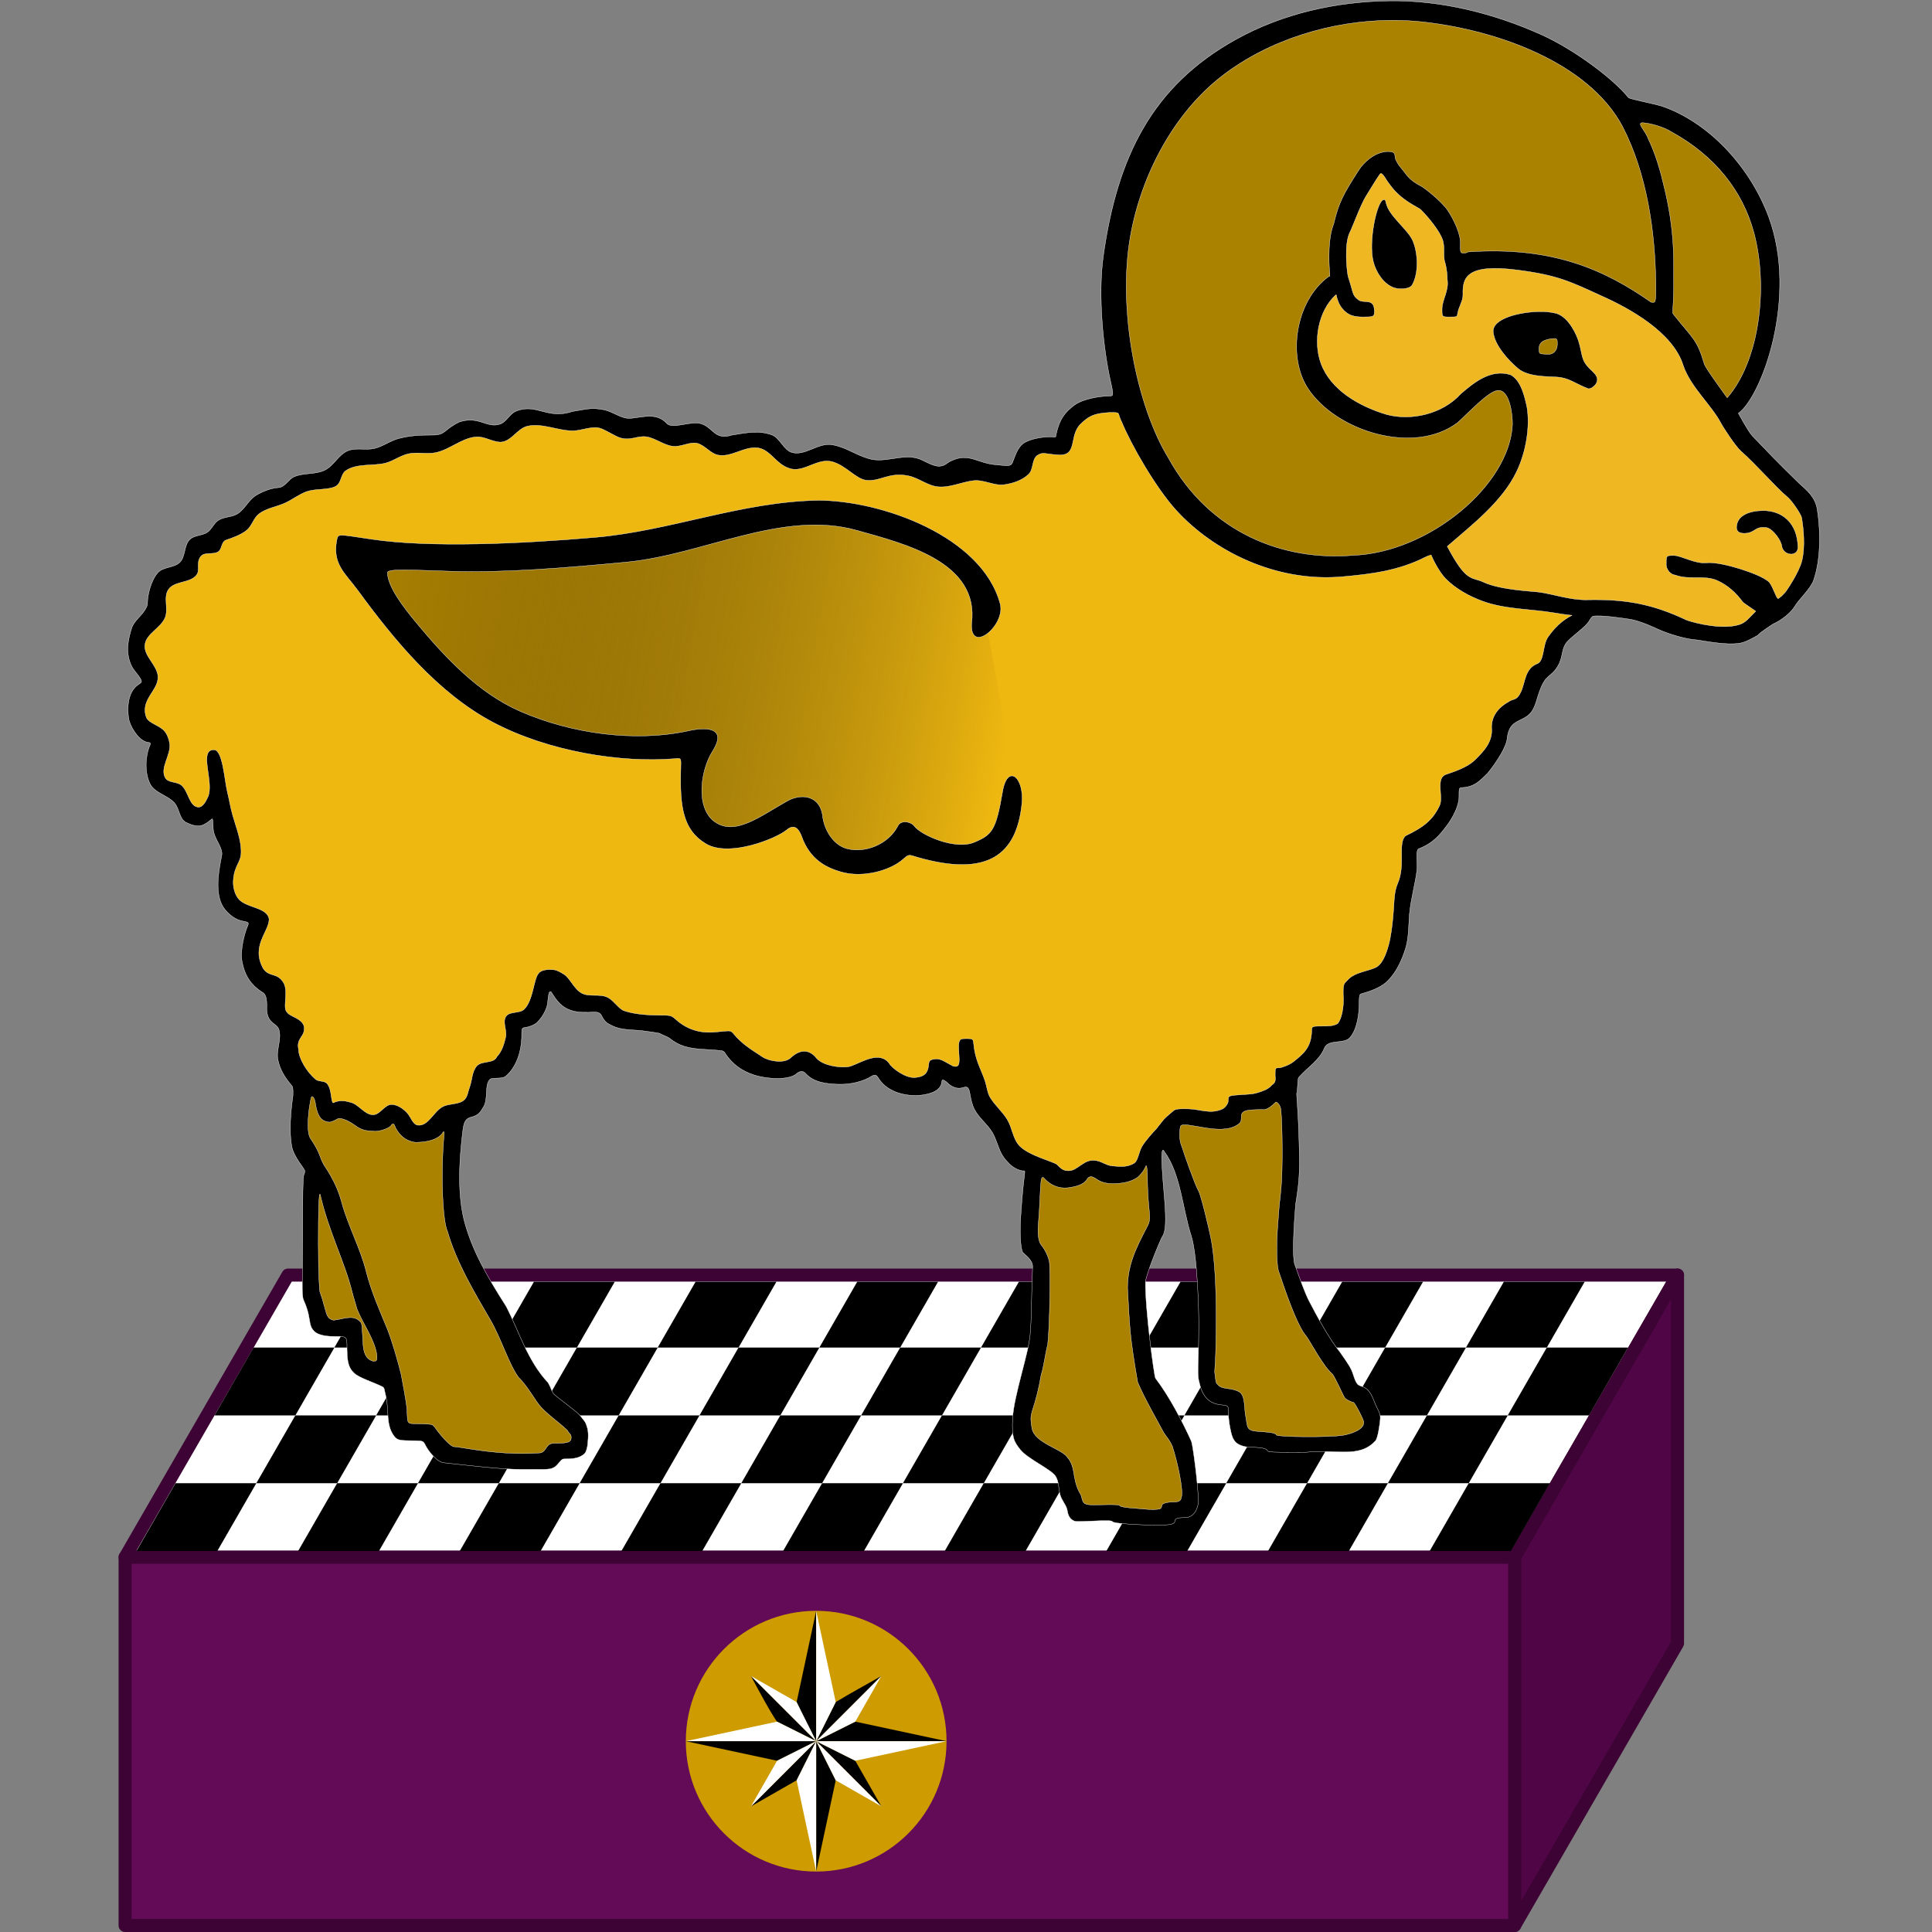
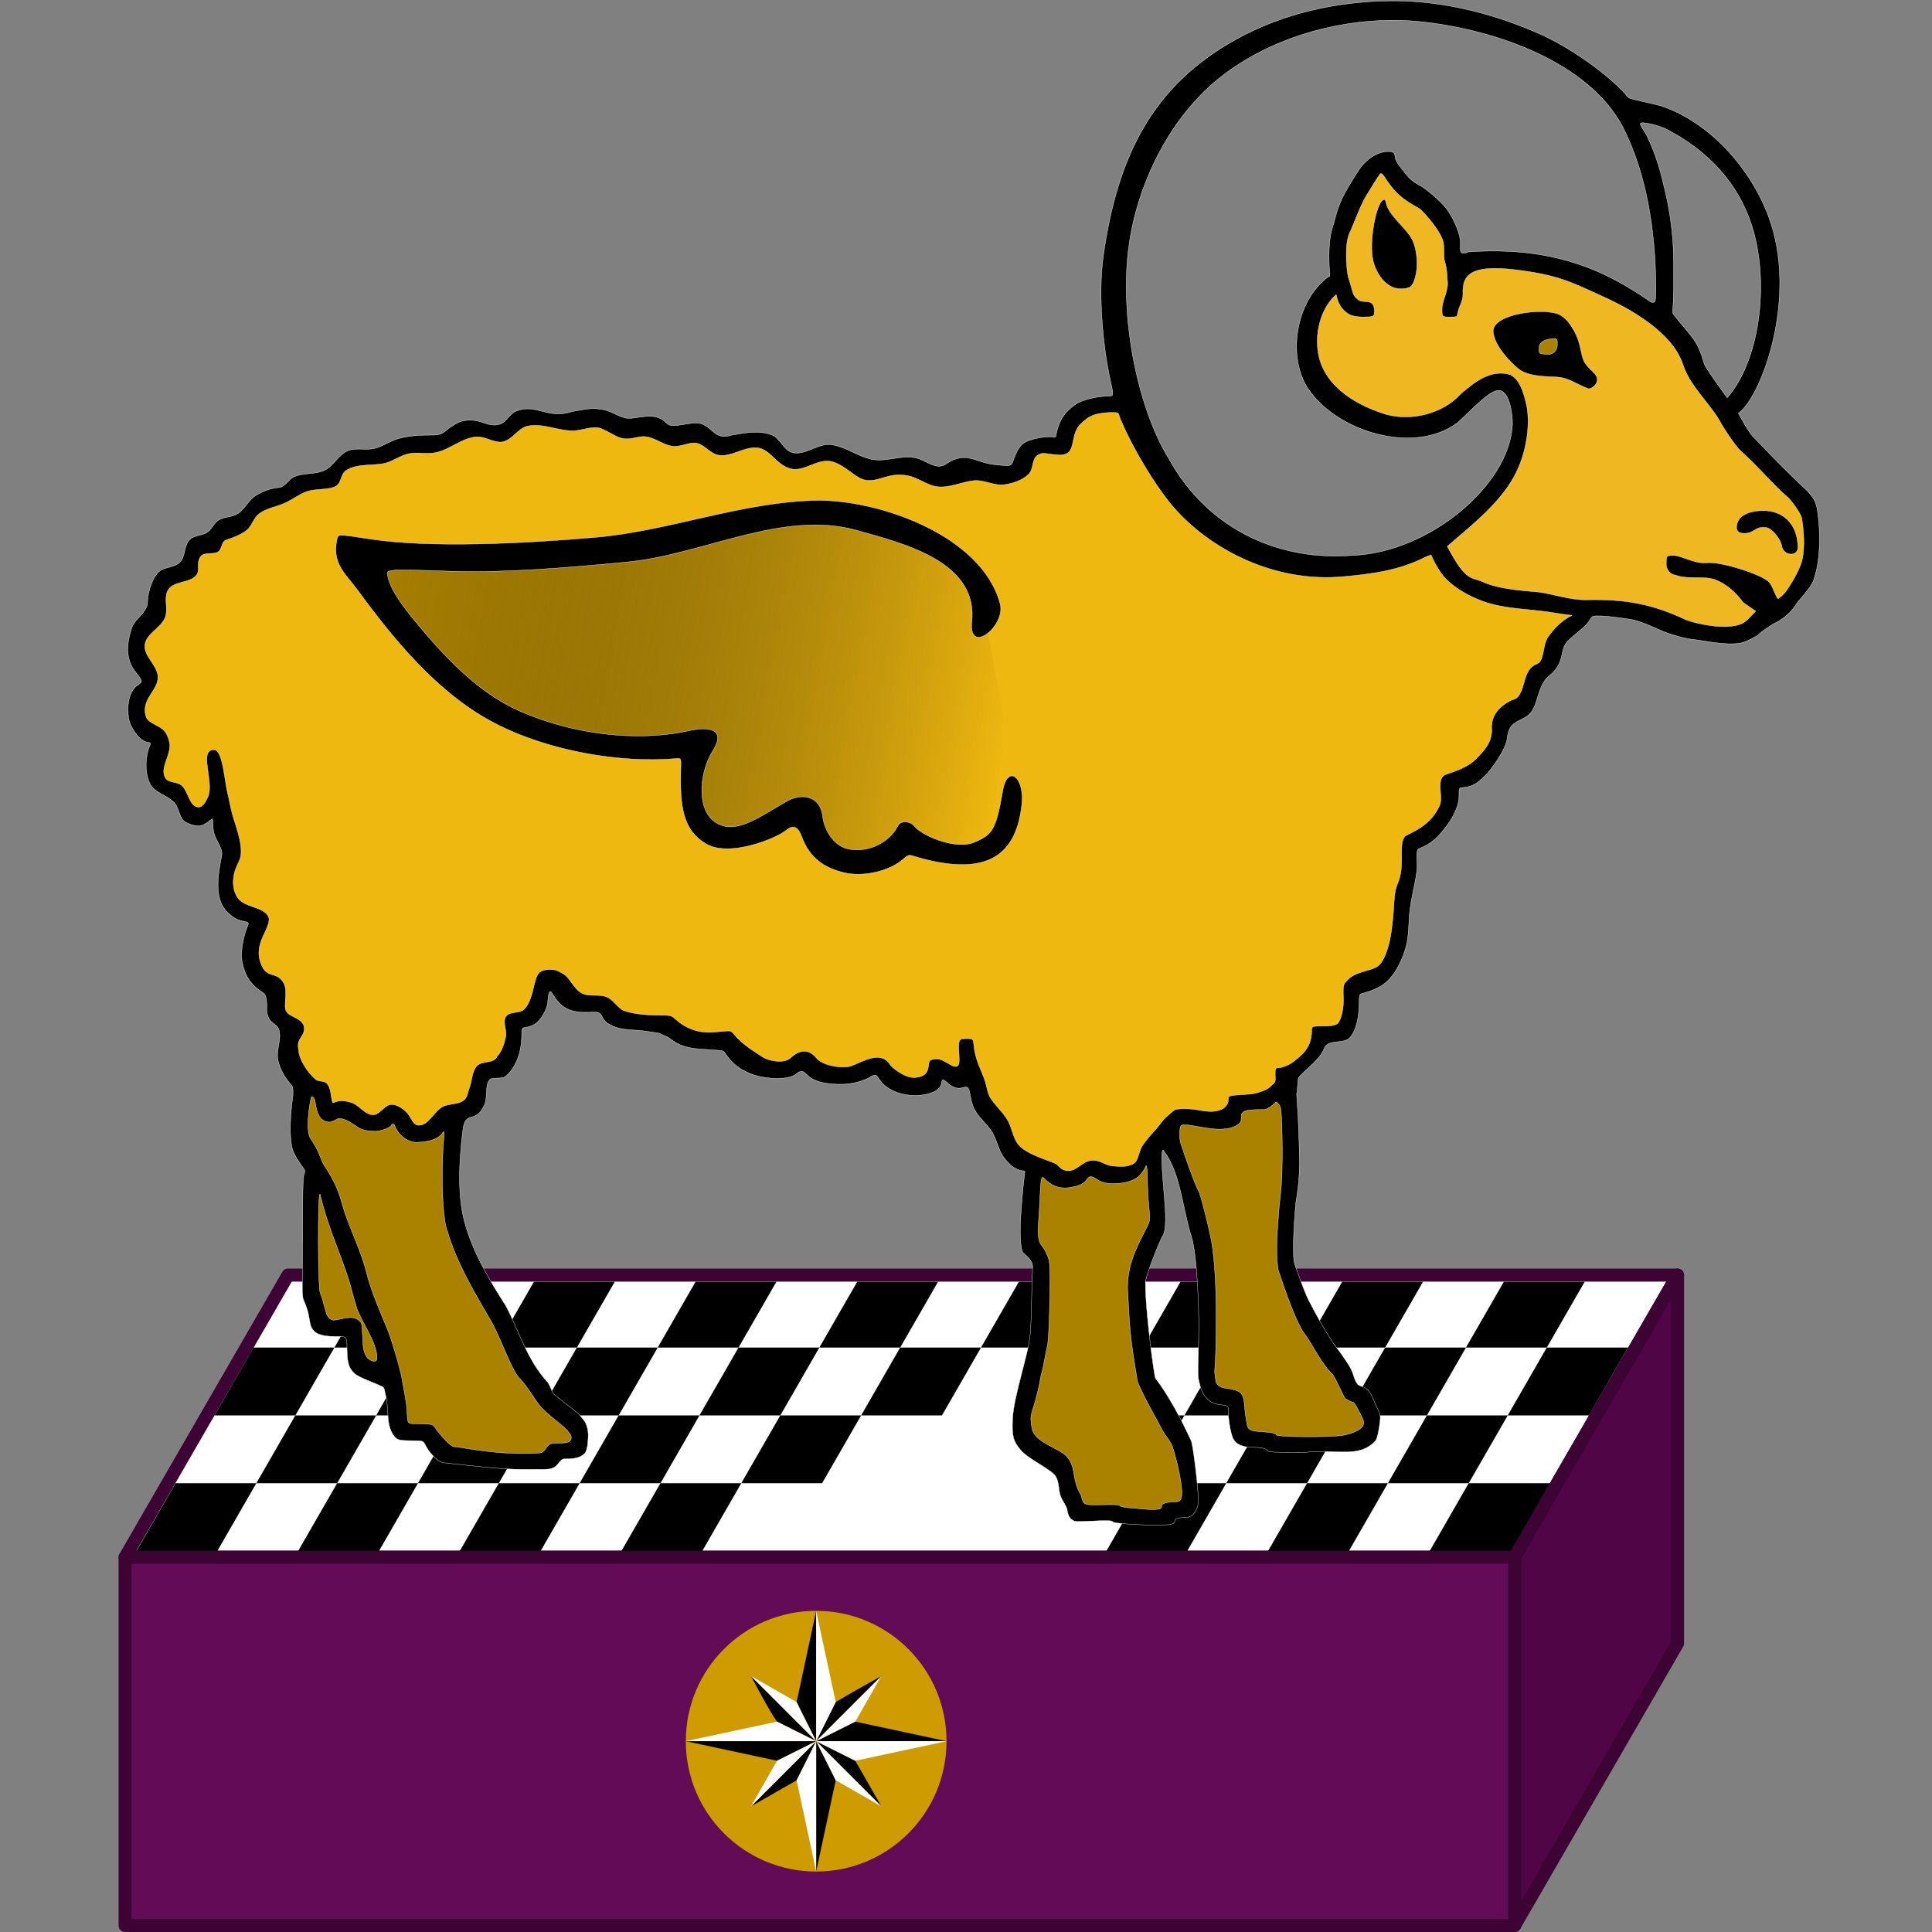
<svg xmlns="http://www.w3.org/2000/svg" xmlns:ns1="http://www.inkscape.org/namespaces/inkscape" xmlns:ns2="http://sodipodi.sourceforge.net/DTD/sodipodi-0.dtd" xmlns:xlink="http://www.w3.org/1999/xlink" width="1482" height="1482" viewBox="0 0 392.113 392.112" version="1.1" id="svg5" xml:space="preserve" ns1:version="0.92.5 (2060ec1f9f, 2020-04-08)" ns2:docname="torneosgr.svg">
  <rect x="0" y="0" width="392.113" height="392.112" fill="#808080" stroke="none" />
  <ns2:namedview id="namedview7" pagecolor="#ffffff" bordercolor="#000000" borderopacity="0.25" ns1:showpageshadow="2" ns1:pageopacity="0.0" ns1:pagecheckerboard="0" ns1:deskcolor="#d1d1d1" ns1:document-units="mm" showgrid="false" ns1:zoom="0.33887651" ns1:cx="667.45696" ns1:cy="757.96716" ns1:window-width="1294" ns1:window-height="704" ns1:window-x="72" ns1:window-y="27" ns1:window-maximized="1" ns1:current-layer="layer1" showguides="false" units="px" fit-margin-top="0">
    <ns1:grid type="xygrid" id="grid3188" originx="-1.833" originy="-0" />
  </ns2:namedview>
  <defs id="defs2">
    <linearGradient ns1:collect="always" id="linearGradient2597">
      <stop style="stop-color:#ab8100;stop-opacity:1;" offset="0" id="stop2593" />
      <stop style="stop-color:#000000;stop-opacity:0;" offset="1" id="stop2595" />
    </linearGradient>
    <ns1:perspective ns2:type="inkscape:persp3d" ns1:vp_x="-327.45528 : -3.639833e-14 : 0" ns1:vp_y="-1.7972865e-13 : 888.10125 : 0" ns1:vp_z="153.74926 : 266.30146 : 0" ns1:persp3d-origin="737.18926 : 139.14466 : 1" id="perspective505" />
    <linearGradient ns1:collect="always" xlink:href="#linearGradient2597" id="linearGradient2601" x1="-17.021" y1="-495.353" x2="116.032" y2="-472.158" gradientUnits="userSpaceOnUse" />
    <pattern patternUnits="userSpaceOnUse" width="75.591" height="75.591" patternTransform="translate(104,100)" id="pattern524">
      <rect style="fill:#000000;fill-rule:evenodd;stroke:#000000;stroke-width:0;stroke-linecap:round;stroke-linejoin:round;stroke-miterlimit:0" id="rect320" width="37.795" height="37.795" x="1.8897638e-06" y="1.8897638e-06" />
      <rect style="fill:#000000;fill-rule:evenodd;stroke:#000000;stroke-width:0;stroke-linecap:round;stroke-linejoin:round;stroke-miterlimit:0" id="rect320-4" width="37.795" height="37.795" x="37.795" y="37.795" />
      <rect style="fill:#ffffff;fill-rule:evenodd;stroke:#000000;stroke-width:0;stroke-linecap:round;stroke-linejoin:round;stroke-miterlimit:0" id="rect320-9" width="37.795" height="37.795" x="37.795" y="1.8897638e-06" />
      <rect style="fill:#ffffff;fill-rule:evenodd;stroke:#000000;stroke-width:0;stroke-linecap:round;stroke-linejoin:round;stroke-miterlimit:0" id="rect320-9-5" width="37.795" height="37.795" x="1.6307516e-05" y="37.795" />
    </pattern>
  </defs>
  <g ns1:label="Camada 1" ns1:groupmode="layer" id="layer1" transform="translate(-37.18,200.175)" ns1:export-filename="vellocino.svg" ns1:export-xdpi="96" ns1:export-ydpi="96">
    <g ns2:type="inkscape:box3d" id="g507" style="fill:#630b57;fill-opacity:1;fill-rule:evenodd;stroke:#3c0334;stroke-width:1.587;stroke-dasharray:none;stroke-opacity:1" ns1:perspectiveID="#perspective505" ns1:corner0="2.2323652 : -0.083642473 : 0 : 1" ns1:corner7="1.3711329 : -0.16779898 : 0.21503093 : 1" ns1:label="base">
      <path ns2:type="inkscape:box3dside" id="path511" style="opacity:1;fill:#ffffff;fill-opacity:1;fill-rule:evenodd;stroke:#3c0334;stroke-width:2.646;stroke-linecap:round;stroke-linejoin:round;stroke-miterlimit:0;stroke-dasharray:none;stroke-opacity:1;paint-order:normal" ns1:box3dsidetype="5" d="m 43.369,127.076 282.015,0 33.061,-57.263 -282.015,0 z" points="325.384,127.076 358.445,69.813 76.43,69.813 43.369,127.076 " transform="translate(19.201,-11.201)" />
      <path ns2:type="inkscape:box3dside" id="path515" style="fill:#500646;fill-opacity:1;fill-rule:evenodd;stroke:#3c0334;stroke-width:2.646;stroke-linecap:round;stroke-linejoin:round;stroke-miterlimit:0;stroke-dasharray:none;stroke-opacity:1;paint-order:normal" ns1:box3dsidetype="14" d="m 325.384,127.076 0,74.74 33.061,-57.263 0,-74.739 z" points="325.384,201.816 358.445,144.552 358.445,69.813 325.384,127.076 " transform="translate(19.201,-11.201)" />
      <path ns2:type="inkscape:box3dside" id="path513" style="fill:#630b57;fill-opacity:1;fill-rule:evenodd;stroke:#3c0334;stroke-width:2.646;stroke-linecap:round;stroke-linejoin:round;stroke-miterlimit:0;stroke-dasharray:none;stroke-opacity:1;paint-order:normal" ns1:box3dsidetype="3" d="m 43.369,127.076 282.015,0 0,74.74 -282.015,0 z" points="325.384,127.076 325.384,201.816 43.369,201.816 43.369,127.076 " transform="translate(19.201,-11.201)" />
    </g>
    <g id="g4493" ns1:label="xadrez" transform="translate(23.283)">
      <rect style="fill:#000000;fill-opacity:1;fill-rule:evenodd;stroke:#000000;stroke-width:0;stroke-linecap:round;stroke-linejoin:miter;stroke-miterlimit:0;stroke-dasharray:none" id="rect2844" width="16.404" height="15.875" x="107.562" y="116.322" transform="matrix(1,0,-0.499,0.867,0,0)" />
      <rect style="fill:#000000;fill-opacity:1;fill-rule:evenodd;stroke:#000000;stroke-width:0;stroke-linecap:round;stroke-linejoin:miter;stroke-miterlimit:0;stroke-dasharray:none" id="rect2844-8" width="16.404" height="15.875" x="123.966" y="100.447" transform="matrix(1,0,-0.499,0.867,0,0)" />
      <rect style="fill:#000000;fill-opacity:1;fill-rule:evenodd;stroke:#000000;stroke-width:0;stroke-linecap:round;stroke-linejoin:miter;stroke-miterlimit:0;stroke-dasharray:none" id="rect2844-8-7" width="16.404" height="15.875" x="140.371" y="116.322" transform="matrix(1,0,-0.499,0.867,0,0)" />
      <rect style="fill:#000000;fill-opacity:1;fill-rule:evenodd;stroke:#000000;stroke-width:0;stroke-linecap:round;stroke-linejoin:miter;stroke-miterlimit:0;stroke-dasharray:none" id="rect2844-8-7-8" width="16.404" height="15.875" x="140.371" y="84.572" transform="matrix(1,0,-0.499,0.867,0,0)" />
      <rect style="fill:#000000;fill-opacity:1;fill-rule:evenodd;stroke:#000000;stroke-width:0;stroke-linecap:round;stroke-linejoin:miter;stroke-miterlimit:0;stroke-dasharray:none" id="rect2844-8-7-8-9" width="16.404" height="15.399" x="156.775" y="69.173" transform="matrix(1,0,-0.499,0.867,0,0)" />
      <rect style="fill:#000000;fill-opacity:1;fill-rule:evenodd;stroke:#000000;stroke-width:0;stroke-linecap:round;stroke-linejoin:miter;stroke-miterlimit:0;stroke-dasharray:none" id="rect2844-8-7-8-9-0" width="16.404" height="15.875" x="156.775" y="100.447" transform="matrix(1,0,-0.499,0.867,0,0)" />
      <rect style="fill:#000000;fill-opacity:1;fill-rule:evenodd;stroke:#000000;stroke-width:0;stroke-linecap:round;stroke-linejoin:miter;stroke-miterlimit:0;stroke-dasharray:none" id="rect2844-8-7-8-9-0-9" width="16.404" height="15.875" x="173.179" y="84.572" transform="matrix(1,0,-0.499,0.867,0,0)" />
      <rect style="fill:#000000;fill-opacity:1;fill-rule:evenodd;stroke:#000000;stroke-width:0;stroke-linecap:round;stroke-linejoin:miter;stroke-miterlimit:0;stroke-dasharray:none" id="rect2844-8-7-8-9-0-1" width="16.404" height="15.875" x="173.179" y="116.322" transform="matrix(1,0,-0.499,0.867,0,0)" />
      <rect style="fill:#000000;fill-opacity:1;fill-rule:evenodd;stroke:#000000;stroke-width:0;stroke-linecap:round;stroke-linejoin:miter;stroke-miterlimit:0;stroke-dasharray:none" id="rect2844-8-7-8-9-0-1-6" width="16.404" height="15.399" x="189.583" y="69.173" transform="matrix(1,0,-0.499,0.867,0,0)" />
      <rect style="fill:#000000;fill-opacity:1;fill-rule:evenodd;stroke:#000000;stroke-width:0;stroke-linecap:round;stroke-linejoin:miter;stroke-miterlimit:0;stroke-dasharray:none" id="rect2844-8-7-8-9-0-1-1" width="16.404" height="15.875" x="189.583" y="100.447" transform="matrix(1,0,-0.499,0.867,0,0)" />
      <rect style="fill:#000000;fill-opacity:1;fill-rule:evenodd;stroke:#000000;stroke-width:0;stroke-linecap:round;stroke-linejoin:miter;stroke-miterlimit:0;stroke-dasharray:none" id="rect2844-8-7-8-9-0-1-17" width="16.404" height="15.875" x="205.987" y="84.572" transform="matrix(1,0,-0.499,0.867,0,0)" />
      <rect style="fill:#000000;fill-opacity:1;fill-rule:evenodd;stroke:#000000;stroke-width:0;stroke-linecap:round;stroke-linejoin:miter;stroke-miterlimit:0;stroke-dasharray:none" id="rect2844-8-7-8-9-0-1-17-5" width="16.404" height="15.399" x="222.391" y="69.173" transform="matrix(1,0,-0.499,0.867,0,0)" />
      <rect style="fill:#000000;fill-opacity:1;fill-rule:evenodd;stroke:#000000;stroke-width:0;stroke-linecap:round;stroke-linejoin:miter;stroke-miterlimit:0;stroke-dasharray:none" id="rect2844-8-7-8-9-0-1-17-0" width="16.404" height="15.875" x="205.987" y="116.322" transform="matrix(1,0,-0.499,0.867,0,0)" />
      <rect style="fill:#000000;fill-opacity:1;fill-rule:evenodd;stroke:#000000;stroke-width:0;stroke-linecap:round;stroke-linejoin:miter;stroke-miterlimit:0;stroke-dasharray:none" id="rect2844-8-7-8-9-0-1-17-2" width="16.404" height="15.875" x="222.391" y="100.447" transform="matrix(1,0,-0.499,0.867,0,0)" />
-       <rect style="fill:#000000;fill-opacity:1;fill-rule:evenodd;stroke:#000000;stroke-width:0;stroke-linecap:round;stroke-linejoin:miter;stroke-miterlimit:0;stroke-dasharray:none" id="rect2844-8-7-8-9-0-1-17-50" width="16.404" height="15.875" x="238.796" y="116.322" transform="matrix(1,0,-0.499,0.867,0,0)" />
      <rect style="fill:#000000;fill-opacity:1;fill-rule:evenodd;stroke:#000000;stroke-width:0;stroke-linecap:round;stroke-linejoin:miter;stroke-miterlimit:0;stroke-dasharray:none" id="rect2844-8-7-8-9-0-1-17-9" width="16.404" height="15.875" x="238.796" y="84.572" transform="matrix(1,0,-0.499,0.867,0,0)" />
      <rect style="fill:#000000;fill-opacity:1;fill-rule:evenodd;stroke:#000000;stroke-width:0;stroke-linecap:round;stroke-linejoin:miter;stroke-miterlimit:0;stroke-dasharray:none" id="rect2844-8-7-8-9-0-1-17-6" width="16.404" height="15.399" x="255.2" y="69.173" transform="matrix(1,0,-0.499,0.867,0,0)" />
-       <rect style="fill:#000000;fill-opacity:1;fill-rule:evenodd;stroke:#000000;stroke-width:0;stroke-linecap:round;stroke-linejoin:miter;stroke-miterlimit:0;stroke-dasharray:none" id="rect2844-8-7-8-9-0-1-17-8" width="16.404" height="15.875" x="255.2" y="100.447" transform="matrix(1,0,-0.499,0.867,0,0)" />
-       <rect style="fill:#000000;fill-opacity:1;fill-rule:evenodd;stroke:#000000;stroke-width:0;stroke-linecap:round;stroke-linejoin:miter;stroke-miterlimit:0;stroke-dasharray:none" id="rect2844-8-7-8-9-0-1-17-90" width="16.404" height="15.875" x="271.604" y="116.322" transform="matrix(1,0,-0.499,0.867,0,0)" />
      <rect style="fill:#000000;fill-opacity:1;fill-rule:evenodd;stroke:#000000;stroke-width:0;stroke-linecap:round;stroke-linejoin:miter;stroke-miterlimit:0;stroke-dasharray:none" id="rect2844-8-7-8-9-0-1-17-3" width="16.404" height="15.875" x="271.604" y="84.572" transform="matrix(1,0,-0.499,0.867,0,0)" />
      <rect style="fill:#000000;fill-opacity:1;fill-rule:evenodd;stroke:#000000;stroke-width:0;stroke-linecap:round;stroke-linejoin:miter;stroke-miterlimit:0;stroke-dasharray:none" id="rect2844-8-7-8-9-0-1-17-1" width="16.404" height="15.399" x="288.008" y="69.173" transform="matrix(1,0,-0.499,0.867,0,0)" />
      <rect style="fill:#000000;fill-opacity:1;fill-rule:evenodd;stroke:#000000;stroke-width:0;stroke-linecap:round;stroke-linejoin:miter;stroke-miterlimit:0;stroke-dasharray:none" id="rect2844-8-7-8-9-0-1-17-12" width="16.404" height="15.875" x="288.008" y="100.447" transform="matrix(1,0,-0.499,0.867,0,0)" />
      <rect style="fill:#000000;fill-opacity:1;fill-rule:evenodd;stroke:#000000;stroke-width:0;stroke-linecap:round;stroke-linejoin:miter;stroke-miterlimit:0;stroke-dasharray:none" id="rect2844-8-7-8-9-0-1-17-01" width="16.404" height="15.875" x="304.412" y="116.322" transform="matrix(1,0,-0.499,0.867,0,0)" />
      <rect style="fill:#000000;fill-opacity:1;fill-rule:evenodd;stroke:#000000;stroke-width:0;stroke-linecap:round;stroke-linejoin:miter;stroke-miterlimit:0;stroke-dasharray:none" id="rect2844-8-7-8-9-0-1-17-80" width="16.404" height="15.875" x="304.412" y="84.572" transform="matrix(1,0,-0.499,0.867,0,0)" />
      <rect style="fill:#000000;fill-opacity:1;fill-rule:evenodd;stroke:#000000;stroke-width:0;stroke-linecap:round;stroke-linejoin:miter;stroke-miterlimit:0;stroke-dasharray:none" id="rect2844-8-7-8-9-0-1-17-00" width="16.404" height="15.399" x="320.816" y="69.173" transform="matrix(1,0,-0.499,0.867,0,0)" />
      <rect style="fill:#000000;fill-opacity:1;fill-rule:evenodd;stroke:#000000;stroke-width:0;stroke-linecap:round;stroke-linejoin:miter;stroke-miterlimit:0;stroke-dasharray:none" id="rect2844-8-7-8-9-0-1-17-37" width="16.404" height="15.875" x="320.816" y="100.447" transform="matrix(1,0,-0.499,0.867,0,0)" />
      <rect style="fill:#000000;fill-opacity:1;fill-rule:evenodd;stroke:#000000;stroke-width:0;stroke-linecap:round;stroke-linejoin:miter;stroke-miterlimit:0;stroke-dasharray:none" id="rect2844-8-7-8-9-0-1-17-4" width="16.404" height="15.875" x="337.221" y="84.572" transform="matrix(1,0,-0.499,0.867,0,0)" />
      <rect style="fill:#000000;fill-opacity:1;fill-rule:evenodd;stroke:#000000;stroke-width:0;stroke-linecap:round;stroke-linejoin:miter;stroke-miterlimit:0;stroke-dasharray:none" id="rect2844-8-7-8-9-0-1-17-29" width="16.404" height="15.875" x="337.221" y="116.322" transform="matrix(1,0,-0.499,0.867,0,0)" />
      <rect style="fill:#000000;fill-opacity:1;fill-rule:evenodd;stroke:#000000;stroke-width:0;stroke-linecap:round;stroke-linejoin:miter;stroke-miterlimit:0;stroke-dasharray:none" id="rect2844-8-7-8-9-0-1-17-61" width="16.404" height="15.875" x="353.625" y="100.447" transform="matrix(1,0,-0.499,0.867,0,0)" />
      <rect style="fill:#000000;fill-opacity:1;fill-rule:evenodd;stroke:#000000;stroke-width:0;stroke-linecap:round;stroke-linejoin:miter;stroke-miterlimit:0;stroke-dasharray:none" id="rect2844-8-7-8-9-0-1-17-94" width="16.484" height="15.875" x="370.029" y="116.322" transform="matrix(1,0,-0.499,0.867,0,0)" />
      <rect style="fill:#000000;fill-opacity:1;fill-rule:evenodd;stroke:#000000;stroke-width:0;stroke-linecap:round;stroke-linejoin:miter;stroke-miterlimit:0;stroke-dasharray:none" id="rect2844-8-7-8-9-0-1-17-16" width="16.404" height="15.399" x="353.625" y="69.173" transform="matrix(1,0,-0.499,0.867,0,0)" />
      <rect style="fill:#000000;fill-opacity:1;fill-rule:evenodd;stroke:#000000;stroke-width:0;stroke-linecap:round;stroke-linejoin:miter;stroke-miterlimit:0;stroke-dasharray:none" id="rect2844-8-7-8-9-0-1-17-96" width="16.484" height="15.875" x="370.029" y="84.572" transform="matrix(1,0,-0.499,0.867,0,0)" />
      <rect style="fill:#000000;fill-opacity:1;fill-rule:evenodd;stroke:#000000;stroke-width:0;stroke-linecap:round;stroke-linejoin:miter;stroke-miterlimit:0;stroke-dasharray:none" id="rect2844-8-5" width="16.404" height="15.875" x="107.562" y="84.572" transform="matrix(1,0,-0.499,0.867,0,0)" />
      <rect style="fill:#000000;fill-opacity:1;fill-rule:evenodd;stroke:#000000;stroke-width:0;stroke-linecap:round;stroke-linejoin:miter;stroke-miterlimit:0;stroke-dasharray:none" id="rect2844-8-5-1" width="16.404" height="15.399" x="123.966" y="69.173" transform="matrix(1,0,-0.499,0.867,0,0)" />
    </g>
    <g ns1:label="carnero" id="layer1-9" transform="translate(127.118,412.469)" style="display:inline">
      <path id="path3564" style="display:inline;fill:#ab8100;fill-opacity:1;stroke-width:0.065;stroke-dasharray:none" d="m 170.761,-388.906 c 0.303,2.948 1.059,13.604 0.704,17.462 -0.625,5.784 -2.287,10.268 1.154,18.657 3.557,13.265 10.622,18.231 15.769,28.42 0.425,1.633 -3.805,4.25 -5.546,4.544 -4.554,-0.023 -20.632,1.45 -21.38,-2.938 -0.802,-6.635 -2.135,-5.657 -4.498,-6.722 -4.863,-4.104 -1.957,-15.552 -1.992,-21.185 0.186,-12.998 -7.586,-23.574 -7.051,-33.146 2.456,-3.434 9.596,-1.678 13.051,-3.903 3.987,-1.036 9.375,-4.409 9.789,-1.191 z" ns2:nodetypes="ccccccccccc" ns1:label="pata1" ns1:connector-curvature="0" />
      <path id="path4312" style="display:inline;fill:#ab8100;fill-opacity:1;stroke-width:0.065;stroke-dasharray:none" d="m 144.633,-374.859 c 2.939,8.388 -3.327,18.768 -3.902,25.444 -0.661,23.711 15.324,28.976 10.182,41.888 -1.642,4.491 -20.537,3.802 -23.332,-1.146 -0.137,-5.854 -8.779,-10.646 -9.743,-13.609 -0.047,-14.955 7.769,-25.45 2.238,-37.384 -2.139,-1.583 -1.218,-15.067 0.662,-14.963 6.238,1.951 7.267,-0.668 12.057,-0.231 10.5,1.226 10.011,-6.109 11.839,8.7e-4 z" ns2:nodetypes="ccccccccc" ns1:label="pata2" ns1:connector-curvature="0" />
      <path id="path4314" style="display:inline;fill:#ab8100;fill-opacity:1;stroke-width:0.065;stroke-dasharray:none" d="m -23.576,-387.715 c 0.521,-1.102 -4.175,-5.292 -4.39,-3.554 -0.033,0.269 -2.264,6.796 -1.494,10.959 4.113,6.09 1.806,13.84 1.748,18.789 1.02,6.628 -0.505,12.984 2.039,17.39 1.012,1.075 5.672,1.593 6.587,1.596 1.064,4.823 0.89,7.303 7.661,10.186 1.298,2.924 1.144,7.44 3.086,9.976 7.227,0.799 6.769,5.626 9.007,5.771 7.254,-0.271 25.82,1.95 27.147,-3.629 -2.464,-6.281 -8.33,-10.154 -11.737,-16.458 -3.992,-2.768 -19.494,-35.863 -14.134,-43.368 -1.199,-9.569 -0.599,-2.36 -4.954,-3.454 -6.353,1.161 -5.756,-4.791 -10.453,-1.368 -5.53,-2.341 -5.087,-1.07 -10.112,-2.835 z" ns2:nodetypes="csccccccccccccc" ns1:label="pata atras" ns1:connector-curvature="0" />
-       <path id="path489" style="display:inline;fill:#ab8100;fill-opacity:1;stroke-width:0;stroke-dasharray:none" d="m 197.086,-610.509 c 22.31,-0.092 46.124,17.935 43.428,21.017 1.75,-4.083 27.971,9.466 27.395,22.998 7.001,6.802 -2.076,39.585 -8.064,37.235 1.174,3.638 -9.168,-15.299 -12.434,-18.32 -4.096,-3.522 -20.837,-8.509 -25.284,-10.506 -5.871,-0.604 -12.884,-1.327 -15.229,0.529 -1.044,-6.748 -3.566,-12.679 -9.958,-16.372 -3.628,-1.263 -3.985,-6.534 -6.163,-6.549 -10.056,7.756 -8.265,24.061 -9.361,24.522 -6.765,4.953 -7.296,15.449 -3.056,21.883 17.203,15.446 26.158,4.503 37.105,-1.594 14.272,17.636 -19.611,42.56 -31.063,38.845 -13.984,1.178 -32.436,-5.838 -40.88,-21.174 -15.677,-29.316 -10.774,-63.584 11.534,-80.433 11.064,-8.357 27.337,-12.022 42.031,-12.082 z" ns2:nodetypes="scccccccccccccss" ns1:label="cuernos" ns1:connector-curvature="0" />
      <path id="path1816" style="display:inline;fill:#efb810;fill-opacity:1;stroke-width:0.065;stroke-dasharray:none" d="m 138.418,-530.283 c 1.902,4.641 11.731,23.698 22.985,28.249 12.362,4.999 25.91,6.555 39.769,-0.545 5.565,12.35 18.986,12.556 30.836,13.209 -9.477,8.67 -9.476,17.881 -16.449,22.78 -4.213,7.099 2.077,8.769 -10.37,12.131 -1.671,6.491 -1.637,10.837 -8.587,13.001 -2.415,11.09 0.174,23.252 -5.679,26.732 -4.626,2.75 -6.757,-2.474 -7.133,10.43 -6.501,1.937 -10.294,8.712 -13.18,11.863 -7.548,4.234 -8.535,4.569 -11.851,6.62 -6.697,-0.538 -10.565,1.327 -11.464,2.418 -3.4,3.467 -4.857,6.761 -6.998,8.136 -3.368,2.623 -5.967,1.075 -8.768,0.319 -2.846,2.529 -7.763,3.25 -8.255,0.298 -7.322,-1.722 -12.048,-10.903 -15.321,-18.21 -4.112,-1.272 -2.76,-0.342 -6.949,-1.12 -3.496,2.69 -3.425,2.045 -6.867,1.925 -4.745,-3.639 -4.554,-4.866 -11.588,-2.305 -4.431,-0.142 -6.998,-2.667 -10.173,-2.694 -6.61,1.554 -11.107,0.864 -15.1,-4.076 -6.822,0.228 -10.138,-2.962 -14.688,-4.069 -4.515,-0.018 -5.112,-0.933 -10.669,-3.278 -6.07,-0.666 -6.042,-1.291 -10.236,-5.622 -2.617,4.174 -2.167,6.117 -6.615,9.621 -1.154,4.756 -0.851,6.45 -6.214,9.359 -2.476,5.414 -3.011,9.726 -6.403,9.758 -1.867,0.961 -5.604,2.936 -7.693,2.725 -1.9,-1.659 -1.878,-3.382 -5.758,-3.5 -2.581,2.848 -11.499,-0.777 -12.242,-1.404 -1.246,-0.34 -3.697,-4.91 -4.343,-5.508 -1.773,-1.492 -3.339,-4.707 -3.349,-6.484 1.026,-6.765 -1.01,-3.679 -2.492,-8.658 -2.492,-7.056 -2.696,-4.323 -4.851,-7.846 -2.599,-4.61 0.21,-7.134 0.218,-9.691 -5.248,-3.99 -6.537,-3.874 -5.896,-10.345 0.077,-2.627 0.067,-7.653 -0.65,-10.181 -3.408,-6.168 -6.771,2.55 -6.818,-0.991 -0.051,-3.786 -7.608,-5.868 -6.843,-8.026 3.437,-9.693 -6.171,-10.397 -4.421,-13.066 5.898,-8.995 -1.616,-12.688 0.259,-14.532 3.252,-3.197 4.344,-9.531 5.492,-11.788 5.964,-2.819 4.543,-4.108 6.873,-7.03 5.137,-3.463 5.547,-3.517 9.355,-5.967 3.152,-2.279 8.448,-6.361 13.02,-6.559 8.203,-2.025 5.63,-6.835 15.691,-6.603 6.303,-0.684 8.644,-2.329 18.081,-4.07 9.946,-1.83 8.212,-1.689 11.638,-2.447 10.837,0.42 12.58,-1.838 16.312,-0.639 9.889,3.287 11.612,1.842 18.829,3.909 9.394,2.768 8.679,-0.003 12.574,1.026 2.599,0.501 3.774,3.653 6.199,4.365 7.74,-5.372 9.808,0.339 16.171,1.256 5.247,-1.819 3.985,1.057 16.816,2.015 3.831,-4.648 8.822,-0.33 12.508,-2.532 0.474,-2.164 0.845,-5.147 5.571,-4.709 4.807,-0.42 2.075,-2.583 5.858,-6.298 3.529,-1.75 8.904,-3.227 9.86,-1.351 z" ns2:nodetypes="cscccccscccccccccccccccccccccccccccccsssscccccccccccccccccc" ns1:label="cuerpo" ns1:connector-curvature="0" />
-       <path id="path1814" style="display:inline;fill:#efb822;fill-opacity:1;stroke-width:0.065;stroke-dasharray:none" d="m 205.616,-558.726 c 22.754,-2.479 40.396,6.065 50.533,24.05 4.853,8.611 10.617,14.306 17.472,20.43 5.9,6.812 5.153,10.102 3.146,18.093 -6.766,10.95 -13.994,14.866 -26.07,10.787 -10.74,-4.949 -18.871,-3.302 -29.653,-4.713 -9.699,-0.5 -18.045,-5.43 -19.064,-13.78 9.275,-7.489 18.062,-13.824 16.143,-25.778 -0.91,-7.317 -6.168,-4.846 -9.792,-1.67 -11.17,10.86 -26.373,3.909 -31.74,-4.54 -3.696,-10.703 2.189,-20.037 5.757,-20.471 -1.199,-7.986 0.26,-19.98 8.541,-23.728 5.13,5.637 13.581,10.573 14.727,21.319 z" ns2:nodetypes="csccccccccccc" ns1:label="cara" ns1:connector-curvature="0" />
+       <path id="path1814" style="display:inline;fill:#efb822;fill-opacity:1;stroke-width:0.065;stroke-dasharray:none" d="m 205.616,-558.726 c 22.754,-2.479 40.396,6.065 50.533,24.05 4.853,8.611 10.617,14.306 17.472,20.43 5.9,6.812 5.153,10.102 3.146,18.093 -6.766,10.95 -13.994,14.866 -26.07,10.787 -10.74,-4.949 -18.871,-3.302 -29.653,-4.713 -9.699,-0.5 -18.045,-5.43 -19.064,-13.78 9.275,-7.489 18.062,-13.824 16.143,-25.778 -0.91,-7.317 -6.168,-4.846 -9.792,-1.67 -11.17,10.86 -26.373,3.909 -31.74,-4.54 -3.696,-10.703 2.189,-20.037 5.757,-20.471 -1.199,-7.986 0.26,-19.98 8.541,-23.728 5.13,5.637 13.581,10.573 14.727,21.319 " ns2:nodetypes="csccccccccccc" ns1:label="cara" ns1:connector-curvature="0" />
      <path id="path2566" style="display:inline;fill:#ab8100;fill-opacity:1;stroke-width:0.065;stroke-dasharray:none" d="m 229.245,-539.231 c -1.678,2.99 -8.644,1.896 -10.221,-1.148 -1.232,-2.378 1.203,-6.829 3.873,-7.038 3.442,-0.27 8.038,5.175 6.348,8.186 z" ns2:nodetypes="aaaa" ns1:label="ojo" ns1:connector-curvature="0" />
      <path id="path2568" style="display:inline;fill:url(#linearGradient2601);fill-opacity:1;stroke-width:0.065;stroke-dasharray:none" d="m 34.515,-501.033 c -11.076,2.832 -56.873,0.558 -54.257,-0.159 22.798,41.192 50.863,40.25 70.948,40.41 -4.214,31.908 17.987,12.978 21.712,14.277 3.267,13.621 17.417,11.252 21.259,4.221 12.905,8.416 23.368,0.648 21.674,-10.36 -2.043,-13.276 -3.526,-23.336 -6.007,-34.865 -1.272,-5.912 -5.296,-11.996 -11.728,-15.386 -19.908,-10.493 -43.862,-0.867 -63.602,1.862 z" ns2:nodetypes="cccccsssc" ns1:label="ala" ns1:connector-curvature="0" />
      <path id="path250" style="display:inline;fill:#000000;stroke:#ffffff;stroke-width:0.065;stroke-dasharray:none" d="m 192.066,-612.47 c -10.754,0.153 -21.62,2.501 -31.283,7.895 -16.787,9.372 -23.965,23.626 -26.801,43.954 -1.116,8 0.005,18.805 1.458,25.285 0.742,3.307 0.6,3.025 -0.479,3.084 -1.194,-0.01 -4.939,0.424 -6.835,1.826 -1.872,1.383 -3.056,2.841 -3.704,5.92 -0.097,0.461 0.05,0.65 -0.67,0.544 -0.838,-0.124 -4.402,0.118 -6.061,1.358 -1.185,0.886 -1.715,2.833 -2.156,3.879 -0.355,0.84 -1.197,0.58 -3.363,0.404 -3.83,-0.312 -5.418,-2.509 -9.055,-0.796 -0.976,0.46 -1.203,1.014 -2.333,1.086 -1.509,0.096 -3.201,-1.271 -4.668,-1.639 -3.145,-0.789 -6.476,1.009 -9.601,0.146 -2.876,-0.795 -4.72,-2.396 -7.667,-2.865 -2.686,-0.428 -5.375,2.289 -8.004,1.589 -1.752,-0.467 -2.449,-2.937 -4.101,-3.572 -2.562,-0.911 -4.795,-0.538 -8.158,0.035 -3.43,1.083 -3.706,-1.418 -6.107,-2.284 -2.268,-0.737 -5.89,1.242 -7.153,-0.146 -2.452,-2.691 -6.274,-0.561 -8.361,-1.053 -1.597,-0.377 -2.993,-1.474 -4.617,-1.712 -2.031,-0.296 -2.166,-0.3 -6.144,0.401 -5.065,1.723 -7.297,-1.795 -11.467,-0.037 -1.254,0.534 -1.873,2.151 -3.163,2.594 -2.716,0.931 -4.271,-1.741 -8.274,-0.434 -3.204,1.547 -2.749,2.667 -5.414,2.662 -2.838,-0.007 -4.598,0.124 -6.813,0.674 -1.741,0.432 -3.238,1.612 -4.982,2.035 -1.771,0.43 -3.763,-0.219 -5.446,0.481 -1.874,0.78 -2.832,3.032 -4.654,3.927 -1.903,0.934 -4.273,0.495 -6.218,1.338 -1.184,0.513 -1.847,2.126 -3.182,2.207 -1.427,0.086 -3.241,0.747 -4.623,1.615 -1.479,0.929 -2.221,2.782 -3.704,3.704 -1.167,0.725 -2.754,0.569 -3.903,1.323 -0.903,0.592 -1.292,1.779 -2.175,2.401 -1.063,0.748 -2.679,0.577 -3.604,1.49 -1.181,1.166 -0.874,3.458 -1.961,4.575 -1.138,1.214 -3.397,0.907 -4.506,2.147 -1.432,1.602 -2.099,4.553 -2.108,6.092 0,0.562 -0.116,0.703 -0.265,1.022 -0.719,1.547 -2.444,2.548 -2.96,4.174 -0.779,2.457 -1.268,5.117 0.02,7.732 0.552,1.121 2.367,2.728 1.897,3.297 -0.121,0.126 -0.405,0.303 -0.744,0.55 -2.579,1.94 -1.873,6.498 -1.654,7.265 0.595,1.859 2.255,4.217 3.934,4.338 0.38,0.028 0.431,0.191 0.282,0.529 -0.934,2.113 -1.166,5.444 -0.016,7.833 0.918,1.906 3.593,2.334 4.987,3.925 1.007,1.149 0.967,3.27 2.339,3.943 2.736,1.342 3.646,0.594 5.276,-0.725 0.309,0 0.096,1.905 0.364,2.811 0.498,1.801 1.881,3.179 1.597,4.663 -0.505,2.611 -1.38,6.813 -0.042,9.79 0.698,1.554 2.471,3.014 3.836,3.377 1.385,0.369 1.878,0.164 1.455,1.121 -0.518,1.173 -1.579,4.817 -1.119,7.203 0.551,2.856 1.785,4.788 4.209,6.287 1.102,0.681 0.721,2.992 0.818,3.799 0.343,2.694 2.071,2.343 2.478,3.799 0.552,1.977 -0.669,4.164 -0.203,6.154 0.454,1.935 1.237,3.306 2.85,5.236 0.218,0.261 0.198,1.055 0.174,1.936 -0.008,0.271 -1.007,6.134 -0.238,10.297 0.403,2.178 2.602,4.491 2.64,4.982 0,0.437 -0.104,0.578 -0.192,0.814 -0.225,0.607 -0.23,4.374 -0.238,12.663 -0.008,8.29 -0.26,11.718 0.174,12.692 0.735,1.649 0.965,2.596 1.149,3.712 0.268,1.635 0.375,1.963 0.997,2.623 1.012,1.075 3.38,1.079 4.295,1.082 2.381,0 2.381,3e-5 2.381,2.381 0.06,1.987 0.027,3.787 1.463,5.067 0.886,0.92 4.057,1.919 5.688,2.738 0.502,0.243 0.4,0.624 0.729,1.91 0.714,2.79 -0.082,5.862 1.702,8.159 0.713,0.918 1.22,0.869 4.345,0.911 1.502,0.02 1.528,0.155 1.848,0.628 0.734,1.605 2.6,3.786 3.935,3.857 5.36,0.574 11.443,1.329 15.625,1.332 5.329,-0.023 5.92,0.154 6.922,-0.553 0.669,-0.472 1.172,-1.559 1.725,-1.561 1.644,-0.004 2.85,-0.1 3.757,-0.714 0.476,-0.322 0.795,-0.422 1.082,-2.04 0.231,-2.157 0.212,-3.039 -0.33,-4.406 -0.204,-0.516 -0.522,-0.774 -0.984,-1.406 -0.747,-1.021 -3.426,-2.806 -5.552,-4.606 -0.585,-0.873 -0.414,-1.022 -1.13,-2.299 -4.196,-4.42 -6.039,-10.746 -8.525,-15.502 -3.839,-6.022 -6.788,-11.145 -8.393,-16.947 -1.099,-4.036 -1.524,-9.731 -0.399,-18.699 0.175,-1.391 0.405,-2.389 1.535,-2.703 1.796,-0.436 2.026,-1.129 2.627,-2.067 1.046,-1.634 0.212,-4.181 1.238,-5.545 0.492,-0.654 2.465,-0.029 3.336,-0.766 2.137,-1.808 3.127,-4.989 3.208,-7.761 0,-2.117 0.01,-1.994 0.794,-2.117 0.66,-0.103 1.765,-0.446 2.381,-1.058 1.29,-1.284 2.015,-2.954 2.105,-4.012 0.13,-1.671 0.354,-2.979 0.997,-1.68 1.511,2.422 3.173,3.775 6.885,3.675 0.926,0.096 2.486,-0.443 3.026,0.637 0.738,1.473 1.279,1.64 2.18,2.09 2.062,1.029 4.55,0.741 6.824,1.112 0.951,0.155 2.618,0.337 2.853,0.466 0.673,0.368 1.6,0.686 1.852,0.888 2.084,1.67 3.927,2.175 7.302,2.334 1.168,0.049 3.33,0.237 3.495,0.291 0.305,0.1 0.288,0.173 0.47,0.285 1.582,2.518 3.593,3.833 5.989,4.614 2.729,0.889 7.077,1.089 8.607,-0.226 0.593,-0.555 1.365,-0.714 1.918,-0.022 1.692,1.822 4.238,2.052 6.525,2.138 2.391,0.09 5.07,-0.484 6.969,-1.716 0.827,-0.382 0.969,0.087 1.441,0.776 1.801,2.626 5.615,3.533 8.694,3.121 1.465,-0.212 3.25,-0.683 3.815,-2.047 0.282,-0.681 -0.085,-1.508 1.063,-0.632 0.524,0.518 1.756,1.738 3.517,1.139 0.854,-0.291 1.087,0.145 1.314,1.477 0.166,0.97 0.402,2.049 0.871,2.967 0.898,1.759 2.616,2.988 3.627,4.684 0.872,1.464 1.246,3.372 2.062,4.678 0.451,0.721 0.8,1.064 1.256,1.546 0.696,0.735 1.601,1.342 2.702,1.561 1.077,0.214 0.452,-1.512 -0.258,9.473 -0.265,4.094 0.098,7.282 0.642,7.282 -0.008,0.141 1.832,1.266 1.779,2.712 -0.345,9.394 -0.183,9.717 -0.487,13.667 -0.304,3.949 -3.328,12.478 -3.573,17.157 -0.17,3.781 0.175,4.593 1.594,6.35 1.478,1.824 6.076,3.88 7.087,5.292 0.735,1.077 0.64,2.647 0.953,3.792 0.334,1.223 1.322,2.194 1.467,3.219 0.187,1.349 0.775,1.816 1.226,2.055 0.348,0.185 0.336,0.255 3.896,0.089 2.869,-0.134 3.97,-0.101 4.043,0.119 0.063,0.189 1.288,0.377 3.268,0.502 6.828,0.429 9.384,0.286 9.384,-0.523 0,-0.583 0.518,-0.786 2.006,-0.786 1.95,0.034 2.693,-1.878 2.796,-3.245 -0.085,-3.59 -1.156,-11.626 -1.436,-12.244 -1.768,-3.906 -4.475,-9.131 -7.296,-12.813 -0.246,-0.321 -2.097,-13.946 -2.026,-19.563 0.257,-1.853 3.115,-8.748 3.444,-9.204 0.679,-0.942 0.773,-3.203 0.431,-7.49 -0.279,-3.502 -1.084,-11.661 -0.045,-9.732 3.358,4.559 3.675,11.592 5.475,17.14 1.294,4.097 1.534,15.858 1.525,17.926 -0.053,9.522 -0.394,10.082 0.132,11.923 0.57,2.603 1.9,4.186 4.386,4.404 1.357,0.17 1.456,0.23 1.453,0.89 -0.009,2.517 0.683,5.772 1.134,6.172 0.517,1.106 2.213,1.547 3.565,1.551 1.927,0.004 3.241,0.285 3.241,0.693 0,0.298 1.325,0.361 7.474,0.364 6.542,-0.773 11.132,1.301 14.483,-2.377 0.42,-0.443 0.895,-3.211 0.967,-4.6 0.055,-1.068 -0.716,-1.983 -1.229,-3.371 -1.21,-3.272 -2.316,-2.754 -3.307,-3.412 -0.769,-0.849 -0.892,-2.276 -1.458,-3.245 -0.211,-0.56 -2.106,-3.277 -2.255,-3.458 -2.159,-2.627 -4.749,-7.478 -6.211,-10.281 -0.827,-1.586 -1.764,-4.278 -2.9,-7.393 -0.219,-0.599 -0.58,-2.978 0.179,-12.268 0.962,-5.652 0.806,-8.272 0.7,-12.459 -0.198,-7.38 -0.616,-10.093 -0.451,-10.15 0.141,-0.049 0.128,-2.81 0.357,-3.078 1.679,-1.967 4.205,-3.443 5.221,-5.957 0.773,-1.913 3.925,-0.753 5.169,-2.126 1.519,-1.678 1.856,-4.912 1.883,-6.523 0.029,-2.337 0.074,-2.284 0.626,-2.436 1.635,-0.449 3.557,-1.166 4.829,-2.251 1.737,-1.552 2.871,-3.761 3.658,-5.953 0.898,-2.501 0.843,-3.76 1.101,-7.896 0.364,-3.571 1.145,-5.896 1.514,-8.874 0.181,-1.459 -0.305,-4.031 0.342,-4.397 2.942,-1.137 4.301,-2.794 5.802,-4.808 1.222,-1.639 2.394,-4.005 2.4,-5.643 0,-1.94 0.015,-1.955 0.661,-1.984 2.605,-0.119 3.72,-1.559 5.159,-2.91 1.819,-2.267 3.966,-5.534 3.969,-7.276 0.335,-2.14 1.121,-2.764 2.346,-3.382 1.729,-0.873 2.76,-1.203 3.629,-4.158 1.559,-5.309 2.324,-4.307 3.815,-6.218 1.67,-2.139 1.05,-3.822 2.181,-5.399 0.923,-1.249 4.019,-3.251 4.698,-4.523 0.17,-0.318 0.553,-0.942 0.822,-0.915 1.482,-0.294 6.293,0.453 7.359,0.61 2.229,0.328 5.65,1.991 5.668,1.999 2.642,1.199 5.811,1.998 7.384,2.135 1.814,0.157 6.346,1.26 9.459,0.706 1.288,-0.229 3.445,-1.562 3.572,-1.624 0.041,-0.303 3.008,-2.234 3.043,-2.249 1.756,-0.759 3.701,-2.378 4.462,-3.694 0.715,-1.236 3.143,-3.458 3.74,-5.17 1.391,-3.986 1.494,-9.513 0.75,-14.354 -0.388,-2.526 -2.07,-3.881 -3.671,-5.329 -5.212,-5.078 -5.574,-5.571 -9.465,-9.586 -0.843,-0.863 -2.878,-4.638 -2.878,-4.638 4.593,-3.192 12.249,-23.432 6.139,-39.889 -3.551,-9.562 -11.445,-18.628 -21.041,-22.219 -2.05,-0.767 -6.647,-1.486 -7.403,-1.945 -3.052,-3.828 -11.059,-9.807 -17.698,-12.79 -9.597,-4.312 -20.291,-6.999 -30.812,-6.85 z m 0.494,3.94 c 2.125,-0.007 4.233,0.104 6.305,0.334 15.157,1.684 33.655,8.31 40.517,21.249 5.004,9.703 6.624,21.504 6.747,32.049 0,3.739 0,3.739 -0.992,3.575 -9.3,-6.511 -19.871,-11.384 -37.108,-10.193 -0.12,0.047 -0.357,0.234 -0.794,0.234 -0.794,0 -0.794,0 -0.794,-1.984 0.095,-1.756 -1.221,-4.714 -2.563,-6.69 -1.334,-1.964 -4.82,-4.601 -5.242,-4.82 -2.845,-1.477 -2.964,-2.341 -4.366,-3.969 -0.364,-0.423 -1.052,-1.489 -1.058,-1.984 -0.083,-0.798 -0.073,-1.166 -1.587,-1.162 -2.712,0.134 -4.886,2.368 -5.758,3.723 -3.097,4.816 -4.08,6.565 -5.096,10.864 -0.106,0.472 -0.973,1.985 -0.973,6.669 0,3.888 0.427,4.114 -0.079,4.114 -6.765,4.953 -8.427,16.298 -4.188,22.731 5.714,8.672 21.534,13.633 30.382,6.902 2.287,-2.04 6.208,-6.345 8.137,-6.516 2.393,-0.213 3.014,4.845 2.975,6.908 -0.552,12.354 -16.987,25.993 -32.341,26.563 -13.984,1.178 -29.042,-4.423 -37.486,-19.76 -6.402,-10.445 -10.375,-30.048 -7.712,-45.048 2.187,-12.319 8.764,-24.927 18.681,-32.556 9.479,-7.293 22.205,-11.194 34.394,-11.233 z m 50.922,20.795 c 1.842,0.129 4.381,0.952 5.777,1.838 8.792,4.811 14.464,11.929 16.759,20.433 2.952,10.936 1.212,25.939 -5.403,33.55 0,0 -4.388,-5.968 -4.643,-6.829 -1.489,-5.032 -2.209,-5.018 -6.217,-10.036 -0.417,-0.57 -0.087,-10e-4 -0.012,-5.686 -0.081,-4.649 0.5,-10.869 -2.199,-21.321 -0.75,-3.226 -1.864,-6.454 -2.917,-8.578 -0.622,-1.845 -2.54,-3.393 -1.145,-3.37 z m -53.165,10.299 c 0.442,-0.045 1.136,1.43 1.566,1.919 2.556,3.733 5.874,4.746 6.62,5.504 1.683,1.708 3.709,4.27 4.321,5.961 0.568,1.569 0.049,3.425 0.529,4.763 0.054,0.151 0.441,1.536 0.441,3.3 0.391,2.359 -1.048,4.118 -1.058,6.085 0,1.587 1e-5,1.587 1.587,1.587 1.587,0 1.443,-0.013 1.587,-0.794 0.248,-1.341 1.106,-2.447 1.064,-3.77 -0.107,-3.361 0.666,-6.301 11.002,-4.972 8.186,1.053 10.754,2.338 17.2,5.301 5.422,2.413 14.446,7.308 16.521,14.117 1.491,4.352 5.607,7.873 7.61,11.611 0.478,0.933 2.993,4.765 4.065,5.715 3.339,2.96 6.988,7.275 9.538,9.41 0.94,0.81 2.708,3.505 2.81,4.113 0.385,2.299 0.749,5.915 0.053,8.746 -0.58,2.359 -3.125,6.13 -3.418,6.437 -0.786,0.823 -0.516,0.603 -1.359,1.236 -0.334,0.251 -1.045,-2.335 -1.852,-3.307 -1.002,-1.008 -3.87,-2.077 -5.953,-2.728 -2.202,-0.688 -5.155,-1.387 -6.813,-1.215 -2.297,0.239 -5.056,-1.449 -6.548,-1.481 -1.587,0 -1.587,0 -1.587,1.587 -0.118,1.379 1.044,2.348 1.83,2.381 2.804,1.049 5.876,-0.046 8.489,1.099 2.072,0.909 3.805,2.465 5.203,4.361 0.176,0.239 2.607,1.819 2.646,1.868 -1.454,1.426 -2.008,2.317 -3.4,2.742 -3.398,1.037 -8.701,-0.258 -10.619,-0.921 -6.868,-3.261 -12.322,-4.297 -20.273,-4.123 -3.385,0.071 -6.914,-1.208 -9.805,-1.579 -1.01,-0.15 -7.701,-0.402 -11.113,-1.992 -2.569,-1.197 -3.457,0.184 -7.409,-7.278 5.137,-4.448 11.163,-9.101 14.073,-15.161 1.921,-4.001 2.769,-9.13 2.094,-13.148 -0.414,-1.86 -1.148,-5.409 -3.32,-6.517 -3.967,-1.251 -7.354,1.503 -10.11,3.871 -3.642,4.051 -9.988,5.563 -15.077,4.186 -5.744,-1.726 -11.385,-5.093 -13.305,-10.381 -1.611,-4.438 -0.581,-10.557 2.974,-13.848 0.193,-0.179 0.146,0.022 0.263,0.479 0.639,2.506 2.309,3.409 2.979,3.639 0.152,0.039 0.821,0.314 2.232,0.314 2.381,0 2.497,-0.004 2.381,-1.587 -0.191,-2.207 -2.156,-1.119 -3.175,-1.852 -1.345,-1.035 -0.947,-1.151 -2.095,-4.641 -0.265,-0.805 -0.915,-6.736 0.322,-9.1 0.496,-0.949 2.234,-5.697 3.252,-7.293 0.94,-1.473 1.841,-3.081 2.806,-4.454 0.075,-0.107 0.15,-0.182 0.229,-0.19 z m 0.617,5.317 c -0.045,0.007 -0.088,0.022 -0.133,0.036 -1.304,0.415 -3.04,8.406 -2.022,12.503 0.529,2.129 1.954,4.387 3.971,5.25 1.204,0.515 3.426,0.375 3.903,-0.448 1.53,-2.645 1.106,-7.132 0,-9.305 -1.197,-2.28 -4.714,-4.782 -5.292,-7.405 -0.086,-0.391 -0.101,-0.56 -0.284,-0.621 -0.051,-0.017 -0.097,-0.018 -0.142,-0.011 z m 31.6,22.715 c -4.156,0.064 -9.682,1.432 -9.413,4.161 0.258,2.624 3.015,5.698 5.06,7.411 2.062,1.727 6.076,1.575 7.885,1.712 2.499,0.169 3.616,1.322 6.394,2.379 0.796,-0.014 1.824,-1.003 1.787,-1.862 -0.067,-1.561 -2.167,-2.055 -2.933,-4.306 -0.264,-0.776 -0.493,-2.345 -0.883,-3.54 -0.407,-1.248 -1.906,-4.749 -4.464,-5.585 -1.254,-0.303 -2.366,-0.379 -3.434,-0.369 z m 3.07,5.466 c 0.531,0.033 0.533,0.355 0.53,1.171 -0.005,1.188 -0.747,2.146 -2.085,2.024 -1.505,-0.137 -1.564,0.054 -1.63,-0.909 -0.117,-1.694 1.25,-2.054 2.458,-2.23 0.248,-0.035 0.504,-0.046 0.727,-0.056 z m -90.339,15.004 h 5.1e-4 c 2.536,0.032 1.39,-0.098 2.446,1.904 1.902,4.641 6.952,13.449 11.109,17.994 7.392,8.082 20.016,14.679 33.809,13.427 5.783,-0.525 11.289,-1.2 16.716,-3.963 0.016,-0.008 1.143,-0.513 1.152,-0.487 0.314,0.826 1.666,3.564 3.033,4.923 2.05,2.036 4.698,3.497 7.408,4.498 4.569,1.687 9.928,1.595 14.42,2.352 3.21,0.532 3.77,0.513 3.77,0.513 -2.063,1.032 -3.637,2.626 -4.897,4.431 -1.112,1.593 -0.704,4.835 -2.18,5.403 -2.503,0.963 -2.394,3.675 -3.293,5.689 -0.821,1.749 -1.367,1.383 -2.209,1.841 -2.515,1.369 -3.759,3.125 -3.758,5.435 0.297,2.915 -1.666,4.874 -3.44,6.615 -1.556,1.528 -4.425,2.404 -5.86,2.91 -2.02,0.713 -0.581,4.24 -1.154,6.061 -1.397,3.202 -3.495,4.693 -7.008,6.375 -1.648,1.495 0.043,5.886 -1.587,9.635 -0.676,1.554 -0.703,3.249 -0.792,4.628 -0.271,4.292 -0.737,6.749 -1.003,7.697 -0.266,0.948 -0.988,3.752 -2.439,4.63 -1.4,0.848 -4.485,1.023 -5.906,2.646 -0.707,0.808 -0.973,0.56 -0.917,3.089 0.119,0.979 0.07,4.212 -1.115,5.774 -0.874,0.546 -2.064,0.527 -2.91,0.529 -2.381,0 -2.381,10e-6 -2.381,1.058 -0.113,3.396 -1.834,4.664 -3.735,6.189 -0.813,0.652 -2.443,1.219 -2.879,1.219 -0.794,0 -0.794,0 -0.794,1.587 0.206,1.58 -0.354,1.536 -0.865,2.09 -0.654,0.71 -1.656,1.032 -2.576,1.323 -0.976,0.31 -1.369,0.324 -3.043,0.428 -3.043,0.19 -3.042,0.19 -3.042,1.236 0,0.575 -0.532,1.291 -1.088,1.639 -2.469,1.196 -4.707,0.074 -6.916,0.028 -2.956,-0.062 -2.779,0.097 -3.571,0.765 -1.714,1.447 -1.295,1.121 -2.977,3.225 -0.668,0.712 -2.098,2.256 -2.91,3.553 -0.67,1.07 -0.834,2.941 -1.587,3.44 -1.409,0.933 -2.991,0.719 -4.498,0.595 -1.286,-0.105 -2.414,-1.144 -3.705,-1.124 -2.068,-0.201 -3.373,2.088 -5.097,2.101 -0.894,-0.017 -1.327,-0.128 -2.38,-1.237 -0.557,-0.586 -5.627,-1.763 -7.605,-3.79 -1.38,-1.414 -1.484,-3.682 -2.514,-5.369 -0.992,-1.626 -2.593,-2.997 -3.494,-4.522 -0.567,-0.984 -0.647,-2.177 -1.001,-3.256 -0.663,-2.016 -1.646,-3.666 -2.103,-6.01 -0.457,-2.344 0.098,-2.631 -1.49,-2.625 -1.587,0.006 -1.932,-0.142 -1.72,3.026 0.135,2.016 0.132,2.894 -1.187,2.55 -1.364,-0.683 -2.362,-1.525 -3.49,-1.455 -1.528,0.119 -1.369,0.519 -1.521,1.557 -0.273,1.865 -1.564,2.102 -2.73,2.207 -1.971,0.177 -4.799,-2.03 -5.208,-2.85 -1.982,-2.667 -5.577,-0.247 -7.606,0.455 -1.064,0.585 -5.588,0.283 -7.16,-1.517 -1.042,-1.354 -2.872,-2.304 -5.245,-0.093 -1.384,1.29 -4.504,0.627 -5.674,-0.147 -2.137,-1.415 -4.241,-2.627 -5.994,-4.813 -0.603,-0.752 -1.068,-0.437 -2.934,-0.327 -1.594,0.181 -5.294,0.63 -8.778,-2.55 -0.967,-0.883 -1.194,-0.766 -3.576,-0.792 -4.483,-0.049 -6.538,-0.776 -7.132,-1.032 -1.221,-0.745 -1.922,-2.082 -3.18,-2.649 -1.577,-0.712 -3.598,0.012 -5.13,-0.793 -1.557,-0.818 -2.43,-3.124 -3.621,-3.836 -0.472,-0.282 -1.338,-0.858 -2.1,-0.926 -1.039,-0.092 -2.497,-0.056 -3.043,0.737 -1.002,1.016 -1.06,5.427 -2.911,7.266 -0.941,0.935 -2.948,0.365 -3.704,1.455 -0.795,1.146 0.236,2.822 -0.066,4.184 -0.316,1.426 -0.773,2.949 -1.786,4.001 -0.606,1.445 -3.063,0.767 -4.062,1.874 -1.03,1.141 -0.947,2.925 -1.494,4.361 -0.324,0.849 -0.387,1.9 -1.058,2.514 -1.124,1.026 -2.998,0.687 -4.351,1.384 -1.867,0.961 -2.953,3.987 -5.042,3.775 -1.057,-0.107 -1.412,-1.587 -2.117,-2.381 -0.726,-0.858 -2.002,-1.815 -3.241,-1.819 -1.436,-0.005 -2.334,2.087 -3.77,2.084 -1.718,-0.004 -2.842,-2.057 -4.498,-2.514 -1.023,-0.282 -2.005,-0.485 -3.182,-0.091 -0.145,0.049 -0.488,0.406 -0.593,-0.083 -0.306,-0.968 -0.225,-2.749 -1.104,-3.679 -0.557,-0.59 -1.668,-0.306 -2.289,-0.829 -1.773,-1.492 -3.439,-4.257 -3.449,-6.034 -0.522,-2.457 1.341,-2.497 1.127,-4.58 -0.089,-0.866 -1.007,-1.515 -1.786,-1.904 -0.936,-0.467 -1.513,-0.701 -1.886,-1.386 -0.555,-1.02 0.418,-3.931 -0.44,-5.593 -1.311,-2.288 -2.864,-1.135 -4.158,-2.941 -2.599,-4.61 1.149,-7.497 1.157,-10.054 -0.336,-2.553 -4.87,-2.22 -6.339,-4.311 -0.711,-1.012 -1.006,-2.359 -0.923,-3.593 0.188,-2.933 1.52,-3.613 1.577,-5.529 0.077,-2.627 -0.996,-5.167 -1.713,-7.696 -0.462,-1.63 -0.546,-2.516 -1.102,-4.848 -0.557,-2.332 -0.912,-8.397 -2.678,-8.42 -3.232,-0.041 0.131,6.696 -1.257,9.614 -0.4,0.84 -0.989,2.072 -1.918,2.027 -1.883,-0.091 -1.995,-3.294 -3.473,-4.465 -0.933,-0.739 -2.67,-0.447 -3.246,-1.488 -1.12,-2.023 1.174,-4.583 0.898,-6.879 -0.106,-0.88 -0.425,-1.773 -0.959,-2.48 -0.945,-1.252 -3.152,-1.631 -3.755,-2.835 -1.383,-3.685 2.501,-5.483 2.33,-8.376 -0.137,-2.316 -2.93,-4.137 -2.641,-6.438 0.286,-2.274 3.255,-3.388 4.104,-5.518 0.709,-1.779 -0.413,-4.133 0.682,-5.705 1.217,-1.747 4.373,-1.234 5.686,-2.91 0.81,-1.034 -0.177,-2.561 0.903,-3.836 0.814,-0.91 2.544,-0.224 3.542,-0.926 0.787,-0.553 0.527,-2.029 1.633,-2.381 0.93,-0.297 2.935,-0.992 4.108,-1.953 1.065,-0.872 1.389,-2.461 2.475,-3.308 1.55,-1.209 3.663,-1.437 5.439,-2.279 1.444,-0.684 2.727,-1.715 4.233,-2.249 1.948,-0.691 4.703,-0.252 6.085,-1.191 0.984,-0.665 0.877,-2.365 1.852,-3.043 2.286,-1.59 5.647,-0.902 8.202,-1.587 1.573,-0.455 2.946,-1.513 4.546,-1.864 1.807,-0.397 3.735,0.142 5.545,-0.239 2.859,-0.602 5.253,-2.948 8.165,-3.188 1.707,-0.141 3.323,1.05 5.027,1.058 2.177,-0.127 3.376,-2.786 5.435,-3.241 2.979,-0.658 6.098,0.927 9.103,0.941 1.95,0.025 3.999,-1.107 5.834,-0.445 0.919,0.331 2.705,1.451 3.621,1.793 2.22,0.831 3.749,-0.427 5.589,-0.128 1.87,0.304 3.467,1.705 5.349,1.922 1.673,0.194 3.537,-1.013 5.021,-0.578 1.554,0.455 2.637,2.111 4.233,2.381 2.718,0.46 5.317,-1.9 8.141,-1.455 2.599,0.501 3.653,3.598 6.699,4.265 2.704,0.527 5.197,-2.165 8.127,-1.509 2.888,0.741 4.901,3.576 7.057,3.796 2.822,0.305 4.516,-1.691 8.467,-0.907 2.12,0.418 3.934,2.036 6.085,2.23 2.409,0.217 4.658,-0.931 7.151,-1.24 2.095,-0.26 4.192,1.101 6.283,0.808 1.78,-0.249 3.663,-0.878 4.952,-2.131 1.009,-0.98 0.601,-3.057 1.778,-3.827 1.149,-0.751 1.625,-0.228 4.117,-0.091 4.13,0.343 2.227,-3.694 4.515,-6.123 1.537,-1.523 2.54,-2.308 5.999,-2.477 z m -59.149,17.838 c -15.548,0.254 -30.001,6.191 -45.225,7.511 -15.069,1.307 -33.611,2.147 -45.376,0.382 -7.293,-1.094 -6.77,-1.106 -7.095,0.173 -0.949,4.915 1.733,6.742 4.317,10.275 7.24,9.903 16.176,20.821 27.501,26.771 11.1,5.832 25.8,8.247 36.899,7.308 1.191,-0.132 1.164,-0.133 1.1,1.995 -0.235,7.89 0.477,12.519 5.08,15.28 4.756,2.853 14.323,-1.066 16.401,-2.803 1.592,-1.33 2.503,-0.174 3.043,1.323 1.66,4.605 4.872,6.419 8.501,7.326 4.016,1.004 9.362,-0.301 12.116,-2.727 1.225,-1.079 1.15,-0.868 2.91,-0.364 14.408,4.126 20.109,-0.658 21.164,-10.797 0.572,-5.498 -2.924,-8.324 -3.914,-2.527 -1.347,7.886 -2.124,8.751 -5.739,10.272 -3.882,1.634 -10.804,-1.442 -12.196,-3.304 -0.688,-0.919 -2.688,-1.227 -3.274,-0.077 -1.967,3.858 -6.75,5.662 -10.422,4.663 -2.736,-0.744 -4.659,-3.839 -4.935,-6.928 -0.707,-3.946 -4.385,-4.236 -7.055,-2.767 -5.622,3.143 -10.725,7.255 -14.871,4.198 -3.834,-2.827 -2.837,-10.38 -0.355,-14.285 3.704,-5.905 -3.689,-4.417 -4.882,-4.124 -10.812,2.35 -23.644,0.63 -34.148,-3.948 -8.531,-3.718 -15.287,-10.97 -21.227,-18.134 -2.457,-2.963 -5.707,-7.18 -5.744,-10.017 0,-0.813 4.387,-0.565 12.888,-0.283 10.898,0.362 23.762,-0.734 35.588,-1.852 15.69,-1.484 31.667,-10.697 46.84,-6.436 9.626,2.703 24.936,6.4 23.245,18.955 -0.309,6.288 6.967,0.308 5.795,-4.071 -3.662,-13.677 -24.032,-20.983 -36.93,-20.986 z m 191.787,2.079 c -2.901,0.043 -5.092,0.996 -5.37,3.032 -0.101,0.741 -10e-6,1.587 1.587,1.587 2.309,-0.074 1.981,-1.529 4.559,-1.15 1.257,0.334 2.849,2.554 2.993,3.664 0.258,2.068 3.296,2.346 3.296,0.301 -0.102,-4.855 -3.084,-7.413 -7.066,-7.435 z m -294.468,118.92 c 0.5,0.219 0.629,1.237 0.699,1.786 0.352,1.78 0.853,3.22 2.699,3.407 0.535,0.058 1.636,-0.608 1.794,-0.685 0.922,-0.324 2.919,0.91 3.448,1.313 1.477,1.126 2.455,1.135 3.737,1.207 1.006,0.187 3.28,-0.523 3.671,-1.207 0.072,-0.126 0.179,-0.275 0.397,-0.265 0.212,0.01 0.388,0.652 0.485,0.827 0.497,0.899 1.567,2.618 4.05,2.924 2.68,-0.045 4.263,-0.627 5.255,-1.601 0.156,-0.153 0.281,-0.562 0.463,-0.562 0.259,-1.3e-4 -0.218,1.701 -0.291,7.871 -0.089,7.555 0.585,11.517 1.005,12.237 1.893,6.584 5.634,12.717 8.73,18.062 2.181,3.724 3.766,9.038 5.762,11.728 1.897,1.803 3.406,4.876 4.705,6.193 2.011,1.992 2.968,2.476 5.159,4.498 0.288,0.682 0.788,0.726 0.794,1.421 0,0.995 -0.585,1.216 -3.241,1.222 -2.085,-0.116 -1.582,1.649 -3.043,1.95 -4.702,0.369 -9.581,-0.067 -14.089,-0.768 -1.382,-0.216 -2.983,-0.497 -3.529,-0.494 -1.312,-0.518 -3.808,-3.908 -3.809,-3.975 -0.569,-0.583 -0.34,-0.568 -2.686,-0.653 -3.209,-0.116 -2.737,0.402 -2.966,-3.109 -0.081,-1.24 -1.075,-6.58 -1.16,-6.938 -0.483,-2.03 -1.843,-6.887 -2.91,-9.472 -1.43,-3.462 -3.195,-7.409 -4.205,-11.495 -1.082,-4.378 -3.685,-9.302 -4.928,-13.858 -0.526,-1.928 -1.296,-4.213 -3.655,-7.739 -0.952,-1.701 -0.595,-2.183 -2.699,-5.319 -0.98,-1.461 -0.253,-6.366 -0.085,-7.149 0.105,-0.611 0.222,-1.454 0.444,-1.357 z m 195.586,1.119 c 0.39,0.073 0.925,0.742 1.012,1.593 0.303,2.948 0.398,11.951 0.043,15.809 -0.431,4.685 -0.182,0.895 -0.67,7.408 -0.351,4.709 -0.223,8.765 0.237,9.738 1.089,3.22 3.631,10.878 5.578,13.016 0.892,1.284 3.495,6.201 5.292,7.673 0.773,1.122 1.962,3.957 2.452,4.754 0.261,0.425 1.613,0.993 1.852,0.996 0.537,0.561 1.861,3.282 1.984,3.756 0.425,1.633 -2.416,2.597 -4.157,2.891 -2.758,0.455 -13.308,0.365 -13.509,-0.057 -0.23,-0.483 -1.593,-0.575 -3.476,-0.698 -2.687,-0.175 -2.357,-0.729 -2.741,-2.91 -0.381,-1.498 -0.028,-4.372 -1.323,-5.134 -1.617,-0.946 -3.307,-0.415 -4.242,-1.346 -0.61,-0.608 -0.492,-0.487 -0.768,-2.752 -0.031,-0.258 0.306,-2.103 0.306,-11.398 0,-11.586 -1.086,-15.732 -1.221,-16.4 -0.275,-1.365 -1.877,-8.196 -2.409,-9.007 -0.718,-1.246 -2.919,-7.521 -3.278,-8.731 -0.124,-0.416 -0.598,-1.103 -0.473,-3.175 0.088,-1.455 0.088,-1.455 1.655,-1.366 1.288,0.173 2.395,0.4 3.486,0.574 1.994,0.318 4.911,0.639 6.716,-0.706 0.436,-0.325 0.626,-0.453 0.626,-1.506 0,-1.231 0.749,-1.493 4.272,-1.493 1.233,0.209 2.573,-1.465 2.757,-1.527 z m -26.344,12.904 c 0.159,0 0.268,1.085 0.272,2.712 0.004,1.492 0.118,3.843 0.254,5.226 0.278,2.834 0.309,3.364 -0.361,4.539 -2.296,4.435 -3.906,7.645 -3.935,12.358 0.443,8.188 0.418,9.594 2.051,19.119 1.383,3.29 4.153,8.081 5.027,9.757 0.686,1.315 1.204,1.504 2.008,3.23 1.017,3.049 2.391,9.305 1.798,10.484 -0.008,0.567 -0.596,0.832 -1.259,0.838 -1.731,0 -2.679,0.283 -2.679,0.798 0,0.257 -0.188,0.54 -0.419,0.628 -1.601,0.272 -3.347,-0.031 -4.708,-0.116 -1.998,-0.126 -3.215,-0.315 -3.342,-0.521 -0.147,-0.238 -1.15,-0.296 -3.787,-0.219 -3.929,0.115 -3.584,-0.071 -4.144,-1.993 -0.683,-1.089 -1.074,-2.233 -1.342,-3.737 -0.379,-2.83 -1.013,-3.419 -1.573,-4.101 -1.29,-1.571 -6.397,-2.76 -7.016,-5.584 -0.464,-2.578 -0.125,-2.8 0.021,-3.578 0.796,-2.348 1.442,-5.003 1.819,-7.375 0.556,-1.658 0.848,-4.32 1.335,-6.146 0.398,-3.129 0.657,-16.439 0.261,-17.129 -0.117,-0.56 -0.689,-2.005 -1.478,-2.969 -0.689,-0.733 -0.876,-2.447 -0.654,-4.78 0.093,-0.981 0.24,-3.421 0.326,-5.422 0.122,-2.85 0.235,-3.638 0.522,-3.638 0.202,0 0.268,0.158 0.367,0.265 1.249,1.34 2.944,2.064 4.763,1.852 1.412,-0.192 3.109,-0.546 3.828,-1.646 0.695,-1.208 1.605,-0.307 2.351,0.128 1.245,0.726 2.765,0.738 4.163,0.62 1.347,-0.113 2.703,-0.445 3.854,-1.26 1.107,-1.061 1.332,-1.625 1.679,-2.34 z m -167.676,5.788 c 0.009,4.2e-4 0.018,0.006 0.028,0.018 1.735,7.562 4.928,13.58 6.443,19.603 0.309,1.289 0.728,2.487 1.054,3.704 1.149,2.914 3.719,6.379 4.047,9.517 0,1 -0.044,1.058 -0.794,1.058 -2.224,-0.599 -1.998,-3.481 -2.117,-4.895 -0.231,-2.757 0.04,-2.757 -0.915,-3.484 -1.314,-1.001 -3.201,-0.118 -4.956,0.061 -1.473,-0.237 -1.484,-1.587 -1.825,-2.585 -0.363,-1.065 -0.092,-0.645 -0.989,-3.214 -0.057,-0.162 -0.312,-3.39 -0.312,-9.828 0,-6.685 0.109,-9.965 0.334,-9.955 z" ns2:nodetypes="cssccsssssssssssscccsssccsccssssscssssscscssscccssssscccssssscasscscscscsccccssscccscscssccccscsscccscccsassccscsccscscscsssssssscsscccscsssssccsscssccccccccsccssccsssccsssscscscscscsccssscscssssccssscccsscssccccccscsssccscscscscccsscccscscccccscsssccsssscccscsssscsscccsscscccscsccccssccsccsssssscssccsssscssccssssccscccscscccscsscscsscsscsssccccsscsssscsccsssccsscsscsssssacazsscccssccsscssscssssscccsscssccsscccscssssscsssscssssscsssssscscssscscsscssscacccaasccsscsacaaacccsssssssssssccsccsscssscsccscccccscssscssssssscccccccccccsssssscscsccsccccscssssccsssscsscsssccccscccscccssscsccsccccccscscccssccsccccccscssssccccccscssscscc" ns1:connector-curvature="0" />
    </g>
    <g id="g1838" ns1:label="rosa vientos" transform="translate(23.283)">
      <ellipse style="display:inline;fill:#ce9b00;fill-opacity:1;fill-rule:evenodd;stroke:#ab8100;stroke-width:0;stroke-linecap:square;stroke-miterlimit:0;stroke-dasharray:none;stroke-opacity:1;paint-order:markers fill stroke" id="path494" cx="179.545" cy="153.212" rx="26.458" ry="26.458" />
      <path id="path248" style="display:inline;fill:#000000;stroke-width:0.065" d="m 179.545,153.212 h -26.458 l 18.521,3.969 7.938,-3.969 -13.229,13.229 9.26,-5.292 3.969,-7.938 -4e-5,-26.458 -3.969,18.521 c 1.205,2.692 2.631,5.304 3.969,7.938 z m 0,0 h 26.458 l -18.521,-3.969 -7.938,3.969 13.229,-13.229 c -3.066,1.751 -6.216,3.448 -9.26,5.292 -1.314,2.65 -2.644,5.292 -3.969,7.938 z m -7.938,-3.969 7.938,3.969 -13.229,-13.229 c 0,0 3.918,7.472 5.292,9.26 z m 7.938,3.969 v 26.458 l 3.969,-18.521 z m 0,0 13.229,13.229 -5.292,-9.26 z" ns2:nodetypes="ccccccccccccccccccccccccccccc" ns1:connector-curvature="0" />
      <path id="path347" style="display:inline;fill:#ffffff;stroke-width:0.065" d="m 179.545,153.212 3.969,7.938 9.26,5.292 -13.229,-13.229 7.938,3.969 18.521,-3.969 -26.458,-2e-5 3.969,-7.937 -3.969,-18.521 z m -13.229,-13.229 13.229,13.229 -7.938,-3.969 -18.521,3.969 h 26.458 l -3.969,-7.938 z m 26.458,0 -13.229,13.229 7.938,-3.969 z m -17.198,21.167 3.969,18.521 -4e-5,-26.458 z m -3.969,-3.969 -5.292,9.26 13.229,-13.229 z" ns2:nodetypes="ccccccccccccccccccccccccccccc" ns1:connector-curvature="0" />
    </g>
  </g>
</svg>